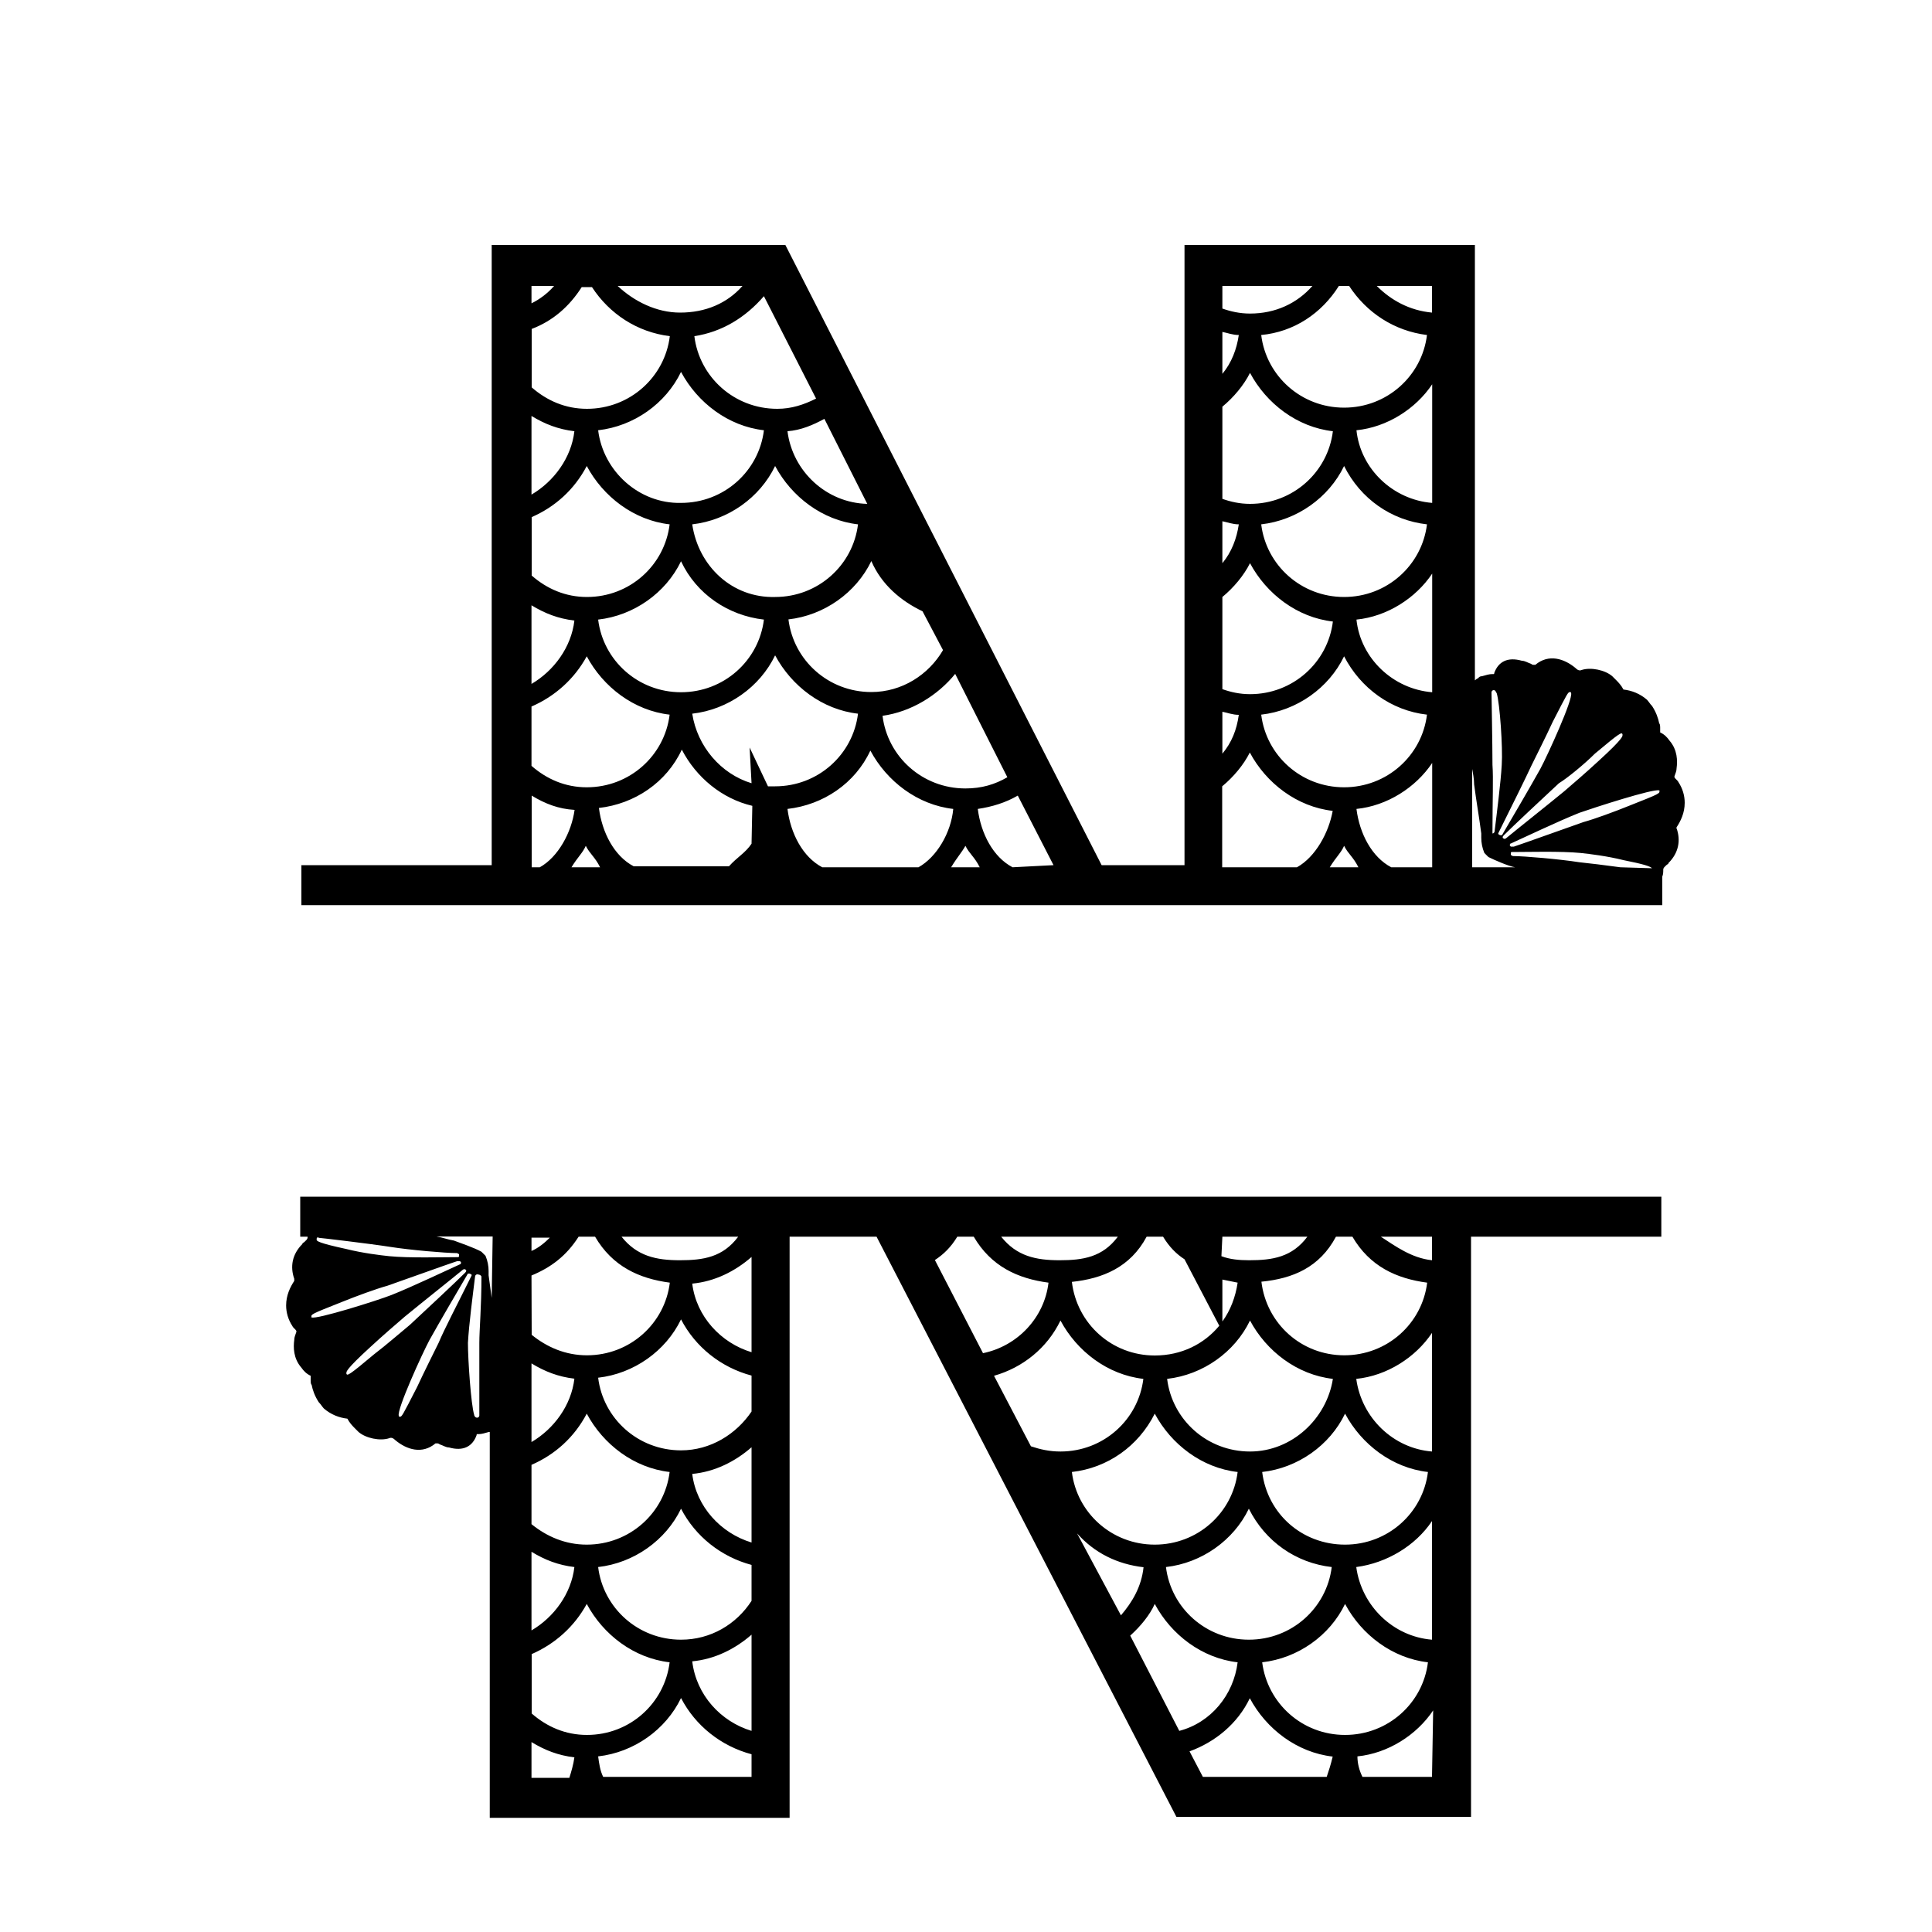
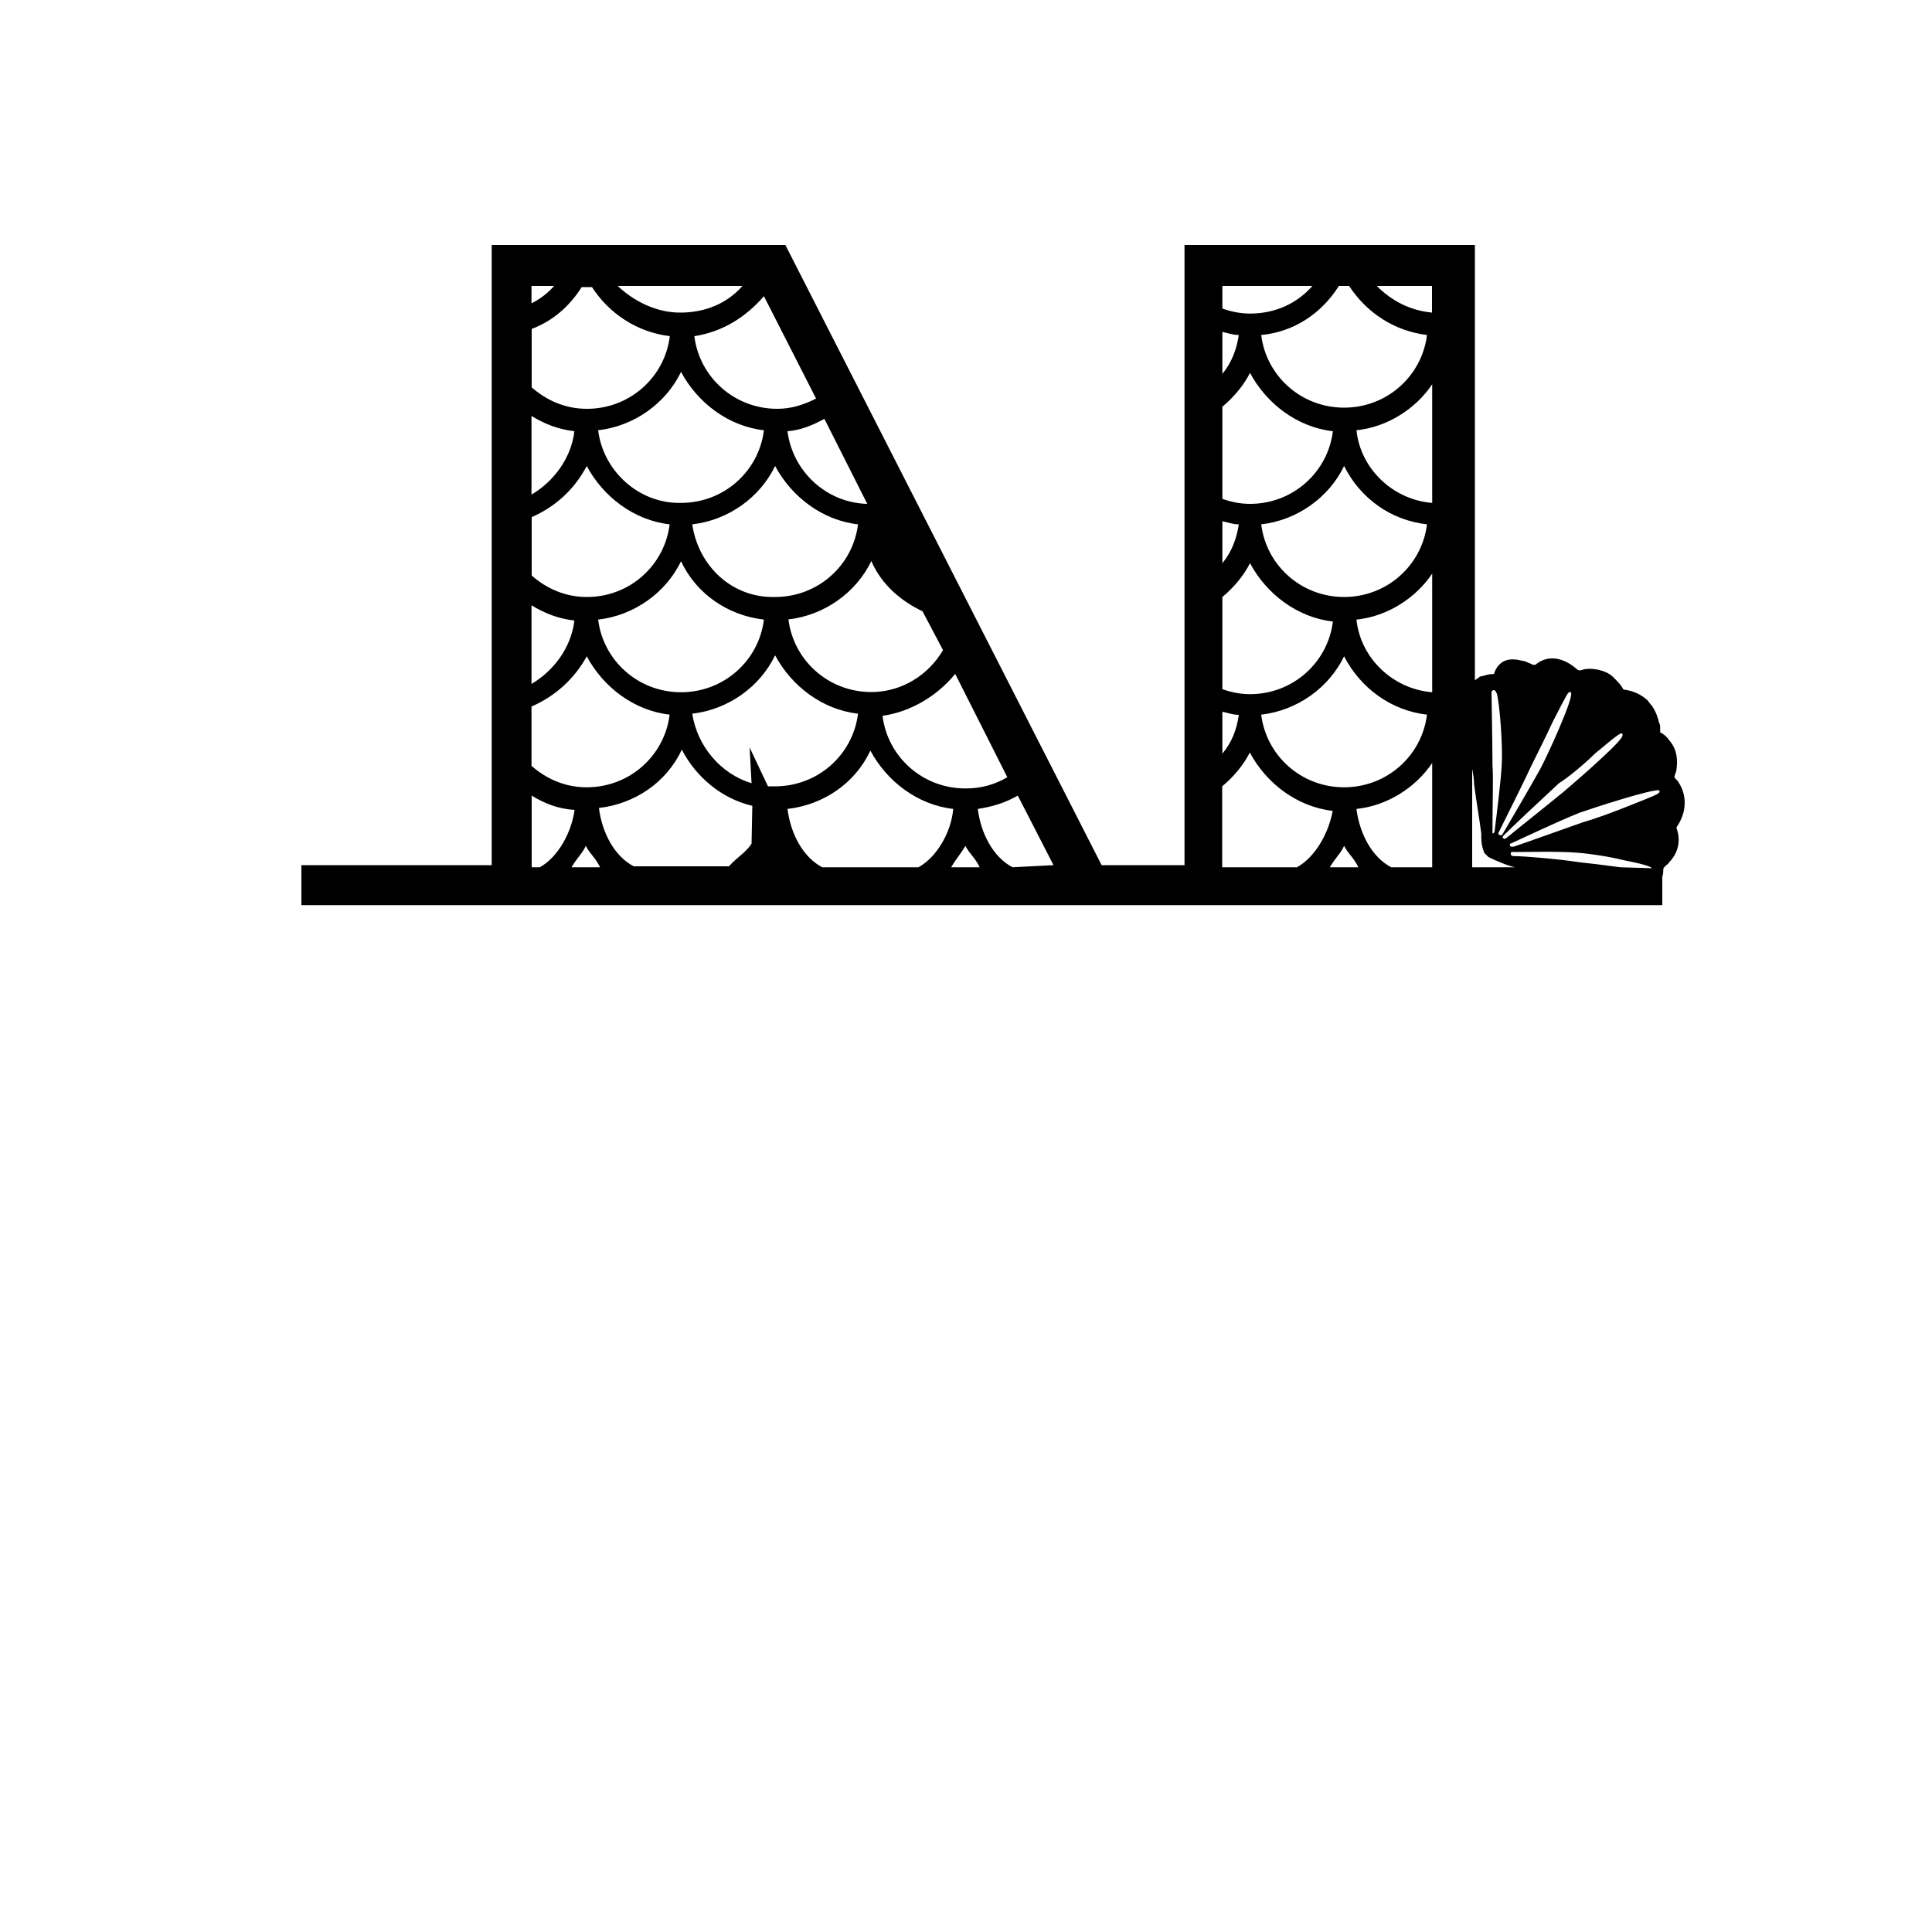
<svg xmlns="http://www.w3.org/2000/svg" version="1.1" id="Layer_1" x="0px" y="0px" width="1000px" height="1000px" viewBox="0 0 1000 1000" style="enable-background:new 0 0 1000 1000;" xml:space="preserve">
  <g>
-     <path d="M156,640.1h3.2v0.5c0,0,0,0.5-0.5,1.1c-0.5,0.5-0.5,0.5-1.1,1.1c-0.5,0.5-1.1,0.5-1.1,1.1c-5.3,5.3-6.4,11.7-4.2,18   c0,0,0,0.5,0,1.1c-2.1,3.2-4.2,7.4-4.2,12.7c0,3.7,1.1,7.4,3.2,10.6c0.5,1.1,1.6,1.6,2.1,2.6l0,0c0,0,0,0,0,0.5   c-0.5,1.6-1.1,2.6-1.1,4.2c-0.5,3.7-0.5,9.5,3.7,14.3c1.1,1.6,2.6,3.2,4.8,4.2v0.5c0,0.5,0,1.1,0,2.1c0,0.5,0,1.6,0.5,2.1   c0.5,2.6,1.6,5.8,3.7,9l0,0c1.1,1.1,1.6,2.1,2.6,3.2l0,0c3.7,3.2,7.9,4.8,12.2,5.3l0,0l0,0c1.1,2.1,2.6,3.7,3.7,4.8   c0.5,0.5,1.6,1.6,2.1,2.1c3.7,3.2,11.1,4.8,15.9,3.2c1.1-0.5,2.1,0,3.2,1.1c5.8,4.8,13.8,7.4,20.7,1.6c0.5,0,0.5,0,1.1,0   c0.5,0,1.1,0.5,1.1,0.5c1.6,0.5,3.2,1.6,4.8,1.6c7.4,2.1,12.2-0.5,14.3-6.4c0-0.5,0-0.5,0.5-0.5c0,0,0,0,0.5,0   c1.6,0,3.2-0.5,5.3-1.1h0.5v199.7h155.2V640.1h45l155.2,300.3h152.5V640.1h98.5v-20.7H155.4v20.7H156z M533.6,748.6l-19.1-36.5   c14.8-4.2,27.5-14.3,34.4-28.6c8.5,15.9,24.4,28.1,42.9,30.2c-2.6,21.2-20.7,37.6-42.9,37.6C543.2,751.3,538.4,750.2,533.6,748.6z    M597.7,731.7c8.5,15.9,24.4,28.1,42.9,30.2c-2.6,21.2-20.7,37.6-42.9,37.6c-22.2,0-40.3-16.4-42.9-37.6   C573.3,759.8,589.2,748.6,597.7,731.7z M653.3,761.9c18.5-2.1,35-13.8,42.9-30.2c8.5,15.9,24.4,28.1,42.9,30.2   c-2.6,21.2-20.7,37.6-42.9,37.6S656,783.6,653.3,761.9z M689.3,811.1c-2.6,21.2-20.7,37.6-42.9,37.6c-22.2,0-40.3-16.4-42.9-37.6   c18.5-2.1,35-13.8,42.9-30.2C654.9,797.9,670.8,809,689.3,811.1z M647,751.3c-22.2,0-40.3-16.4-42.9-37.6   c18.5-2.1,35-13.8,42.9-30.2c8.5,15.9,24.4,28.1,42.9,30.2C686.7,734.3,668.7,751.3,647,751.3z M557.5,793.7   c9,10.1,20.7,15.9,34.4,17.5c-1.1,10.1-5.8,18-11.7,24.9L557.5,793.7z M585,846.6c5.3-4.8,10.1-10.6,12.7-16.4   c8.5,15.9,24.4,28.1,42.9,30.2c-2.1,16.9-13.8,31.2-30.2,35.5L585,846.6z M686.7,919.7h-64.1l-6.9-13.2   c13.2-4.8,24.9-14.3,31.2-27.5c8.5,15.9,24.4,28.1,42.9,30.2C688.8,913.4,687.8,916.5,686.7,919.7z M653.3,860.4   c18.5-2.1,35-13.8,42.9-30.2c8.5,15.9,24.4,28.1,42.9,30.2c-2.6,21.2-20.7,37.6-42.9,37.6S656,881.6,653.3,860.4z M741.2,919.7h-36   c-1.6-3.2-2.6-6.9-2.6-10.6c15.9-1.6,30.7-11.1,39.2-23.8L741.2,919.7L741.2,919.7z M741.2,848.7c-20.1-1.6-36.5-17.5-39.2-37.6   c15.9-2.1,30.7-11.1,39.2-23.8V848.7z M741.2,751.3c-20.1-1.6-36.5-17.5-39.2-37.6c15.9-1.6,30.7-11.1,39.2-23.8V751.3z    M741.2,640.1v12.2c-10.6-1.1-19.1-7.4-26.5-12.2H741.2z M691.5,640.1h8.5c9,15.4,22.8,21.7,38.7,23.8   c-2.6,21.2-20.7,37.6-42.9,37.6c-22.2,0-40.3-16.4-42.9-38.1C669.2,661.8,683,656,691.5,640.1z M632.7,640.1h44   c-7.9,10.6-18,12.2-30.2,12.2c-5.3,0-10.1-0.5-14.3-2.1L632.7,640.1L632.7,640.1z M632.7,662.3c2.6,0.5,5.3,1.1,7.9,1.6   c-1.1,7.4-3.7,14.3-7.9,20.1V662.3z M593.5,640.1h8.5c3.2,5.3,6.9,9,11.1,11.7l18,34.4c-7.9,9.5-19.6,15.4-33.4,15.4   c-22.2,0-40.3-16.4-42.9-38.1C570.7,661.8,585,656,593.5,640.1z M578.6,640.1c-7.9,10.6-18,12.2-30.2,12.2s-22.2-2.1-30.2-12.2   H578.6z M495.5,640.1h8.5c9,15.4,22.8,21.7,38.7,23.8c-2.1,18-15.9,32.8-33.9,36.5l-24.9-48.2C488.6,649.1,492.3,645.4,495.5,640.1   z M202.1,645.4c10.1,1.6,28.6,3.2,34.4,3.2c0.5,0,0.5,0.5,1.1,0.5c0,0.5,0,0.5,0,1.1c0,0.5-0.5,0.5-1.1,0.5c-7.4,0-24.9,0.5-35-0.5   c-4.8-0.5-13.8-1.6-22.2-3.7c-14.8-3.2-15.4-4.2-15.4-4.8l0,0v-0.5c0-0.5,0.5-1.1,1.1-0.5C165,640.6,192,643.8,202.1,645.4z    M161.3,681.9C160.7,681.9,160.7,681.4,161.3,681.9c-0.5-1.6-0.5-1.6,15.4-7.9c7.9-3.2,18-6.9,23.8-8.5c10.6-3.7,29.7-10.6,36-12.7   h0.5c0.5,0,0.5,0,1.1,0l0.5,0.5c0,0.5,0,1.1-0.5,1.1c-5.8,2.6-24.9,11.7-35.5,15.9C194.6,673.4,163.9,683,161.3,681.9z M193.6,701   c-13.2,11.1-13.8,11.1-14.3,10.1l0,0v-0.5c0-0.5-0.5-1.6,12.2-13.2c6.9-6.4,14.3-12.7,18-15.9c9-7.4,24.4-19.6,30.2-24.4   c0.5,0,0.5-0.5,1.1,0c0.5,0,0.5,0.5,0.5,0.5c0,0.5,0,0.5-0.5,1.1c-4.8,4.8-20.1,19.1-28.6,27C208.4,688.8,199.9,696.2,193.6,701z    M227,695.1c-2.6,5.3-7.4,14.8-11.1,22.8c-7.9,15.4-7.9,15.4-9,15.4c0,0-0.5,0-0.5-0.5c-1.1-3.2,12.2-32.3,15.9-39.2   c5.3-9.5,14.3-24.9,19.6-33.9c0-0.5,0.5-0.5,1.1-0.5c0.5,0,0.5,0.5,1.1,0.5v0.5C236,676.6,230.1,687.7,227,695.1z M249.2,660.7   c0,15.9-1.1,27.5-1.1,34.4c0,10.1,0,37.1,0,37.6c0,0.5-0.5,1.1-1.1,1.1c-1.1,0-1.6-1.1-1.6-1.6c-1.6-5.3-3.2-28.1-3.2-37.1   c0.5-9.5,2.6-25.4,3.7-34.4c0-0.5,0.5-1.1,1.1-1.1C247.6,659.7,248.7,659.7,249.2,660.7L249.2,660.7L249.2,660.7z M389,919.7h-76.8   c-1.6-3.2-2.1-6.9-2.6-10.6c18.5-2.1,35-13.8,42.9-30.2c7.4,14.3,20.7,24.9,36.5,29.1V919.7L389,919.7z M389,895.9   c-15.9-4.8-28.6-18.5-30.7-36c11.7-1.1,22.2-6.4,30.7-13.8V895.9z M389,828.6c-7.9,12.2-21.2,20.1-36.5,20.1   c-22.2,0-40.3-16.4-42.9-37.6c18.5-2.1,35-13.8,42.9-30.2c7.4,14.3,20.7,24.9,36.5,29.1V828.6z M389,798.4   c-15.9-4.8-28.6-18.5-30.7-35.5c11.7-1.1,22.2-6.4,30.7-13.8V798.4z M389,730.6c-7.9,11.7-21.2,20.1-36.5,20.1   c-22.2,0-40.3-16.4-42.9-37.6c18.5-2.1,35-13.8,42.9-30.2c7.4,14.3,20.7,24.9,36.5,29.1V730.6z M389,699.9   c-15.9-4.8-28.6-18.5-30.7-35.5c11.7-1.1,22.2-6.4,30.7-13.8V699.9z M382.1,640.1c-7.9,10.6-18,12.2-30.2,12.2s-22.2-2.1-30.2-12.2   H382.1z M275.1,640.6h9.5c-2.6,2.6-5.8,5.3-9.5,6.9V640.6z M275.1,660.2c10.1-4.2,18-10.1,24.4-20.1h8.5   c9,15.4,22.8,21.7,38.7,23.8c-2.6,21.2-20.7,37.6-42.9,37.6c-11.1,0-20.7-4.2-28.6-10.6L275.1,660.2L275.1,660.2z M275.1,705.7   c6.9,4.2,13.8,6.9,22.2,7.9c-1.6,13.8-10.6,26-22.2,32.8V705.7z M275.1,758.2c12.2-5.3,22.2-14.3,28.6-26.5   c8.5,15.9,24.4,28.1,42.9,30.2c-2.6,21.2-20.7,37.6-42.9,37.6c-11.1,0-20.7-4.2-28.6-10.6V758.2z M275.1,803.2   c6.9,4.2,13.8,6.9,22.2,7.9c-1.6,13.8-10.6,26-22.2,32.8V803.2z M275.1,856.2c12.2-5.3,22.2-14.3,28.6-26   c8.5,15.9,24.4,28.1,42.9,30.2C344,881.6,326,898,303.8,898c-11.1,0-20.7-4.2-28.6-11.1V856.2z M275.1,901.7   c6.9,4.2,13.8,6.9,22.2,7.9c-0.5,3.7-1.6,7.4-2.6,10.6h-19.6V901.7z M254.5,671.8c-0.5-3.7-1.1-7.9-1.6-11.7c0-0.5,0-0.5,0-1.1   s0-0.5,0-1.1c0-2.6-0.5-5.3-1.6-7.9l0,0c-1.1-1.1-1.1-1.1-2.1-2.1l0,0c-3.7-2.1-11.7-4.8-14.3-5.8c-3.2-0.5-5.8-1.6-9-2.1H255   L254.5,671.8L254.5,671.8z" />
    <path d="M867.8,428.2c2.1-3.2,4.2-7.4,4.2-12.7c0-3.7-1.1-7.4-3.2-10.6c-0.5-1.1-1.6-1.6-2.1-2.6l0,0c0,0,0,0,0-0.5   c0.5-1.6,1.1-2.6,1.1-4.2c0.5-3.7,0.5-9.5-3.7-14.3c-1.1-1.6-2.6-3.2-4.8-4.2v-0.5c0-0.5,0-1.1,0-2.1c0-0.5,0-1.6-0.5-2.1   c-0.5-2.6-1.6-5.8-3.7-9l0,0c-1.1-1.1-1.6-2.1-2.6-3.2l0,0c-3.7-3.2-7.9-4.8-12.2-5.3l0,0l0,0c-1.1-2.1-2.6-3.7-3.7-4.8   c-0.5-0.5-1.6-1.6-2.1-2.1c-3.7-3.2-11.1-4.8-15.9-3.2c-1.1,0.5-2.1,0-3.2-1.1c-5.8-4.8-13.8-7.4-20.7-1.6c-0.5,0-0.5,0-1.1,0   s-1.1-0.5-1.1-0.5c-1.6-0.5-3.2-1.6-4.8-1.6c-7.4-2.1-12.2,0.5-14.3,6.4c0,0.5,0,0.5-0.5,0.5c0,0,0,0-0.5,0c-1.6,0-3.2,0.5-5.3,1.1   c-1.1,0-1.6,0.5-2.1,1.1c-0.5,0-0.5,0.5-1.1,0.5l0,0c0,0,0,0.5-0.5,0.5V126.8H613.1v321h-42.9l-163.7-321h-152v321H156v20.7h704.4   v-14.8c0.5-1.1,0.5-2.6,0.5-3.7c0,0,0-0.5,0.5-1.1c0.5-0.5,0.5-0.5,1.1-1.1c0.5-0.5,1.1-0.5,1.1-1.1c5.3-5.3,6.4-11.7,4.2-18   C867.3,429.3,867.8,428.7,867.8,428.2z M494.4,348.8l27,53.5c-6.4,3.7-13.2,5.8-21.7,5.8c-22.2,0-40.3-16.4-42.9-37.6   C471.7,368.4,485.4,359.9,494.4,348.8z M477.5,316.4l10.6,20.1c-7.4,12.7-21.2,21.7-37.1,21.7c-22.2,0-40.3-16.4-42.9-37.6   c18.5-2.1,35-13.8,42.9-30.2C456.3,302.7,466.4,311.1,477.5,316.4z M395.4,320.7c-2.6,21.2-20.7,37.6-42.9,37.6   s-40.3-16.4-42.9-37.6c18.5-2.1,35-13.8,42.9-30.2C360.4,307.4,376.8,318.6,395.4,320.7z M309.6,222.7c18.5-2.1,35-13.8,42.9-30.2   c8.5,15.9,24.4,28.1,42.9,30.2c-2.6,21.2-20.7,37.6-42.9,37.6C330.8,260.8,312.2,243.9,309.6,222.7z M358.3,271.4   c18.5-2.1,35-13.8,42.9-30.2c8.5,15.9,24.4,28.1,42.9,30.2c-2.6,21.2-20.7,37.6-42.9,37.6C379,309.6,361.5,293.1,358.3,271.4z    M448.9,260.8c-21.2-0.5-38.7-16.9-41.3-37.6c6.9-0.5,13.2-3.2,19.1-6.4L448.9,260.8z M395.4,153.3l27,53   c-6.4,3.2-12.7,5.3-20.1,5.3c-22.2,0-40.3-16.4-42.9-37.6C373.7,171.8,385.8,164.4,395.4,153.3z M384.3,148   c-7.9,9-19.1,13.8-32.3,13.8c-12.2,0-23.8-5.8-32.3-13.8H384.3z M275.1,148h11.7c-3.2,3.7-7.4,6.9-11.7,9V148z M275.1,170.3   c11.1-4.2,19.6-11.7,26-21.7h5.3c9,13.8,23.3,23.3,40.3,25.4c-2.6,21.2-20.7,37.6-42.9,37.6c-11.1,0-20.7-4.2-28.6-11.1V170.3z    M275.1,215.3c6.9,4.2,13.8,6.9,22.2,7.9c-1.6,13.8-10.6,26-22.2,32.8V215.3z M275.1,267.7c12.2-5.3,22.2-14.3,28.6-26.5   c8.5,15.9,24.4,28.1,42.9,30.2C344,292.6,326,309,303.8,309c-11.1,0-20.7-4.2-28.6-11.1V267.7z M275.1,313.3   c6.9,4.2,13.8,6.9,22.2,7.9c-1.6,13.8-10.6,26-22.2,32.8V313.3z M275.1,365.7c12.2-5.3,22.2-14.3,28.6-26   c8.5,15.9,24.4,28.1,42.9,30.2c-2.6,21.2-20.7,37.6-42.9,37.6c-11.1,0-20.7-4.2-28.6-11.1V365.7z M279.4,448.9h-4.2v-37.1   c6.9,4.2,13.8,6.9,22.2,7.4C295.8,430.9,288.9,443.6,279.4,448.9z M295.8,448.9c3.2-5.3,5.8-7.4,7.4-11.1c2.1,4.2,4.8,5.8,7.4,11.1   H295.8z M389,436.7c-3.2,4.8-7.4,6.9-11.7,11.7h-49.3c-10.1-5.3-16.4-17.5-18-30.2c18.5-2.1,35-13.2,42.9-30.2   c7.4,14.3,20.7,25.4,36.5,29.1L389,436.7L389,436.7z M389,405.4c-15.9-4.8-28.1-19.1-30.7-36c18.5-2.1,35-13.8,42.9-30.2   c8.5,15.9,24.4,28.1,42.9,30.2c-2.6,21.2-20.7,37.6-42.9,37.6c-1.1,0-2.1,0-3.7,0l-9.5-20.1L389,405.4L389,405.4z M475.4,448.9   h-49.8c-10.1-5.3-16.4-17.5-18-30.2c18.5-2.1,35-13.2,42.9-30.2c8.5,15.9,24.4,28.1,42.9,30.2C492.3,430.9,484.9,443.6,475.4,448.9   z M492.3,448.9c3.2-5.3,5.3-7.4,7.4-11.1c2.1,4.2,4.8,5.8,7.4,11.1H492.3z M524.1,448.9c-10.1-5.3-16.4-17.5-18-30.2   c7.4-1.1,14.3-3.2,20.7-6.9l18.5,36L524.1,448.9L524.1,448.9z M838.7,448.9c-7.9-1.1-16.4-2.1-21.2-2.6   c-10.1-1.6-28.6-3.2-34.4-3.2c-0.5,0-0.5-0.5-1.1-0.5c0-0.5,0-0.5,0-1.1s0.5-0.5,1.1-0.5c7.4,0,24.9-0.5,35,0.5   c4.8,0.5,13.8,1.6,22.2,3.7c10.6,2.1,13.8,3.2,14.8,4.2L838.7,448.9L838.7,448.9z M858.8,409.1   C859.4,409.1,859.4,409.7,858.8,409.1c0.5,1.6,0.5,1.6-15.4,7.9c-7.9,3.2-18,6.9-23.8,8.5c-10.6,3.7-29.7,10.6-36,12.7h-0.5   c-0.5,0-0.5,0-1.1,0l-0.5-0.5c0-0.5,0-1.1,0.5-1.1c5.8-2.6,24.9-11.7,35.5-15.9C824.9,418.1,855.7,408.1,858.8,409.1z M825.5,390.1   c13.2-11.1,13.8-11.1,14.3-10.1l0,0v0.5c0,0.5,0.5,1.6-12.2,13.2c-6.9,6.4-14.3,12.7-18,15.9c-9,7.4-24.4,19.6-30.2,24.4   c-0.5,0-0.5,0.5-1.1,0c-0.5,0-0.5-0.5-0.5-0.5c0-0.5,0-0.5,0.5-1.1c4.8-4.8,20.1-19.1,28.6-27C811.2,402.8,820.2,395.4,825.5,390.1   z M792.6,396.4c2.6-5.3,7.4-14.8,11.1-22.8c7.9-15.4,7.9-15.4,9-15.4c0,0,0.5,0,0.5,0.5c1.1,3.2-12.2,32.3-15.9,39.2   c-5.3,9.5-14.3,24.9-19.6,33.9c0,0.5-0.5,0.5-1.1,0.5s-0.5-0.5-1.1-0.5v-0.5C783.6,415,789.4,403.3,792.6,396.4z M772.5,430.3   c0-15.9,0.5-27.5,0-34.4c0-10.1-0.5-37.1-0.5-37.6c0-0.5,0.5-1.1,1.1-1.1c1.1,0,1.1,1.1,1.6,1.6c1.6,5.3,3.2,28.1,2.6,37.1   c-0.5,9-2.6,25.4-3.7,34.4c0,0.5-0.5,1.1-1.1,1.1C772.5,431.4,772.5,430.9,772.5,430.3L772.5,430.3L772.5,430.3z M738.6,271.4   c-2.6,21.2-20.7,37.6-42.9,37.6c-22.2,0-40.3-16.4-42.9-37.6c18.5-2.1,35-13.8,42.9-30.2C704.2,258.2,720.1,269.3,738.6,271.4z    M702.1,222.7c15.9-1.6,30.7-11.1,39.2-23.8v61.4C721.1,258.7,704.2,242.8,702.1,222.7z M738.6,369.9   c-2.6,21.2-20.7,37.6-42.9,37.6c-22.2,0-40.3-16.4-42.9-37.6c18.5-2.1,35-13.8,42.9-30.2C704.2,356.2,720.1,367.8,738.6,369.9z    M702.1,320.7c15.9-1.6,30.7-11.1,39.2-23.8v61.4C721.1,356.7,704.2,340.8,702.1,320.7z M741.2,148v13.8   c-11.7-1.1-21.2-6.4-28.6-13.8H741.2z M693,148h5.3c9,13.8,23.3,23.3,40.3,25.4c-2.6,21.2-20.7,37.6-42.9,37.6   c-22.2,0-40.3-16.4-42.9-37.6C669.7,171.8,684,162.3,693,148z M632.7,148h46.6c-7.9,9-19.1,14.3-32.3,14.3   c-5.3,0-10.1-1.1-14.3-2.6V148z M632.7,171.8c2.6,0.5,5.3,1.6,8.5,1.6c-1.1,7.4-3.7,14.3-8.5,20.1V171.8z M632.7,210.5   c5.8-4.8,11.1-11.1,14.3-17.5c8.5,15.9,24.4,28.1,42.9,30.2c-2.6,21.2-20.7,37.6-42.9,37.6c-5.3,0-10.1-1.1-14.3-2.6V210.5z    M632.7,269.8c2.6,0.5,5.3,1.6,8.5,1.6c-1.1,7.4-3.7,14.3-8.5,20.1V269.8z M632.7,309c5.8-4.8,11.1-11.1,14.3-17.5   c8.5,15.9,24.4,28.1,42.9,30.2c-2.6,21.2-20.7,37.6-42.9,37.6c-5.3,0-10.1-1.1-14.3-2.6V309z M632.7,368.4c2.6,0.5,5.3,1.6,8.5,1.6   c-1.1,7.9-3.7,14.3-8.5,20.1V368.4z M671.3,448.9h-38.7V407c5.8-4.8,11.1-11.1,14.3-17.5c8.5,15.9,24.4,28.1,42.9,30.2   C687.8,430.9,680.9,443.6,671.3,448.9z M688.3,448.9c3.2-5.3,5.8-7.4,7.4-11.1c2.1,4.2,4.8,5.8,7.4,11.1H688.3z M720.1,448.9   c-10.1-5.3-16.4-17.5-18-30.2c15.9-1.6,30.7-11.1,39.2-23.8v54H720.1z M761.9,397.5c0.5,2.6,1.1,5.8,1.1,8.5   c1.1,8.5,2.6,16.9,3.7,25.4c0,0.5,0,0.5,0,1.1c0,0.5,0,0.5,0,1.1c0,2.6,0.5,5.3,1.6,7.9l0,0c1.1,1.1,1.1,1.1,2.1,2.1l0,0   c3.2,1.6,10.6,4.8,13.8,5.3h-22.2V397.5z" />
  </g>
</svg>